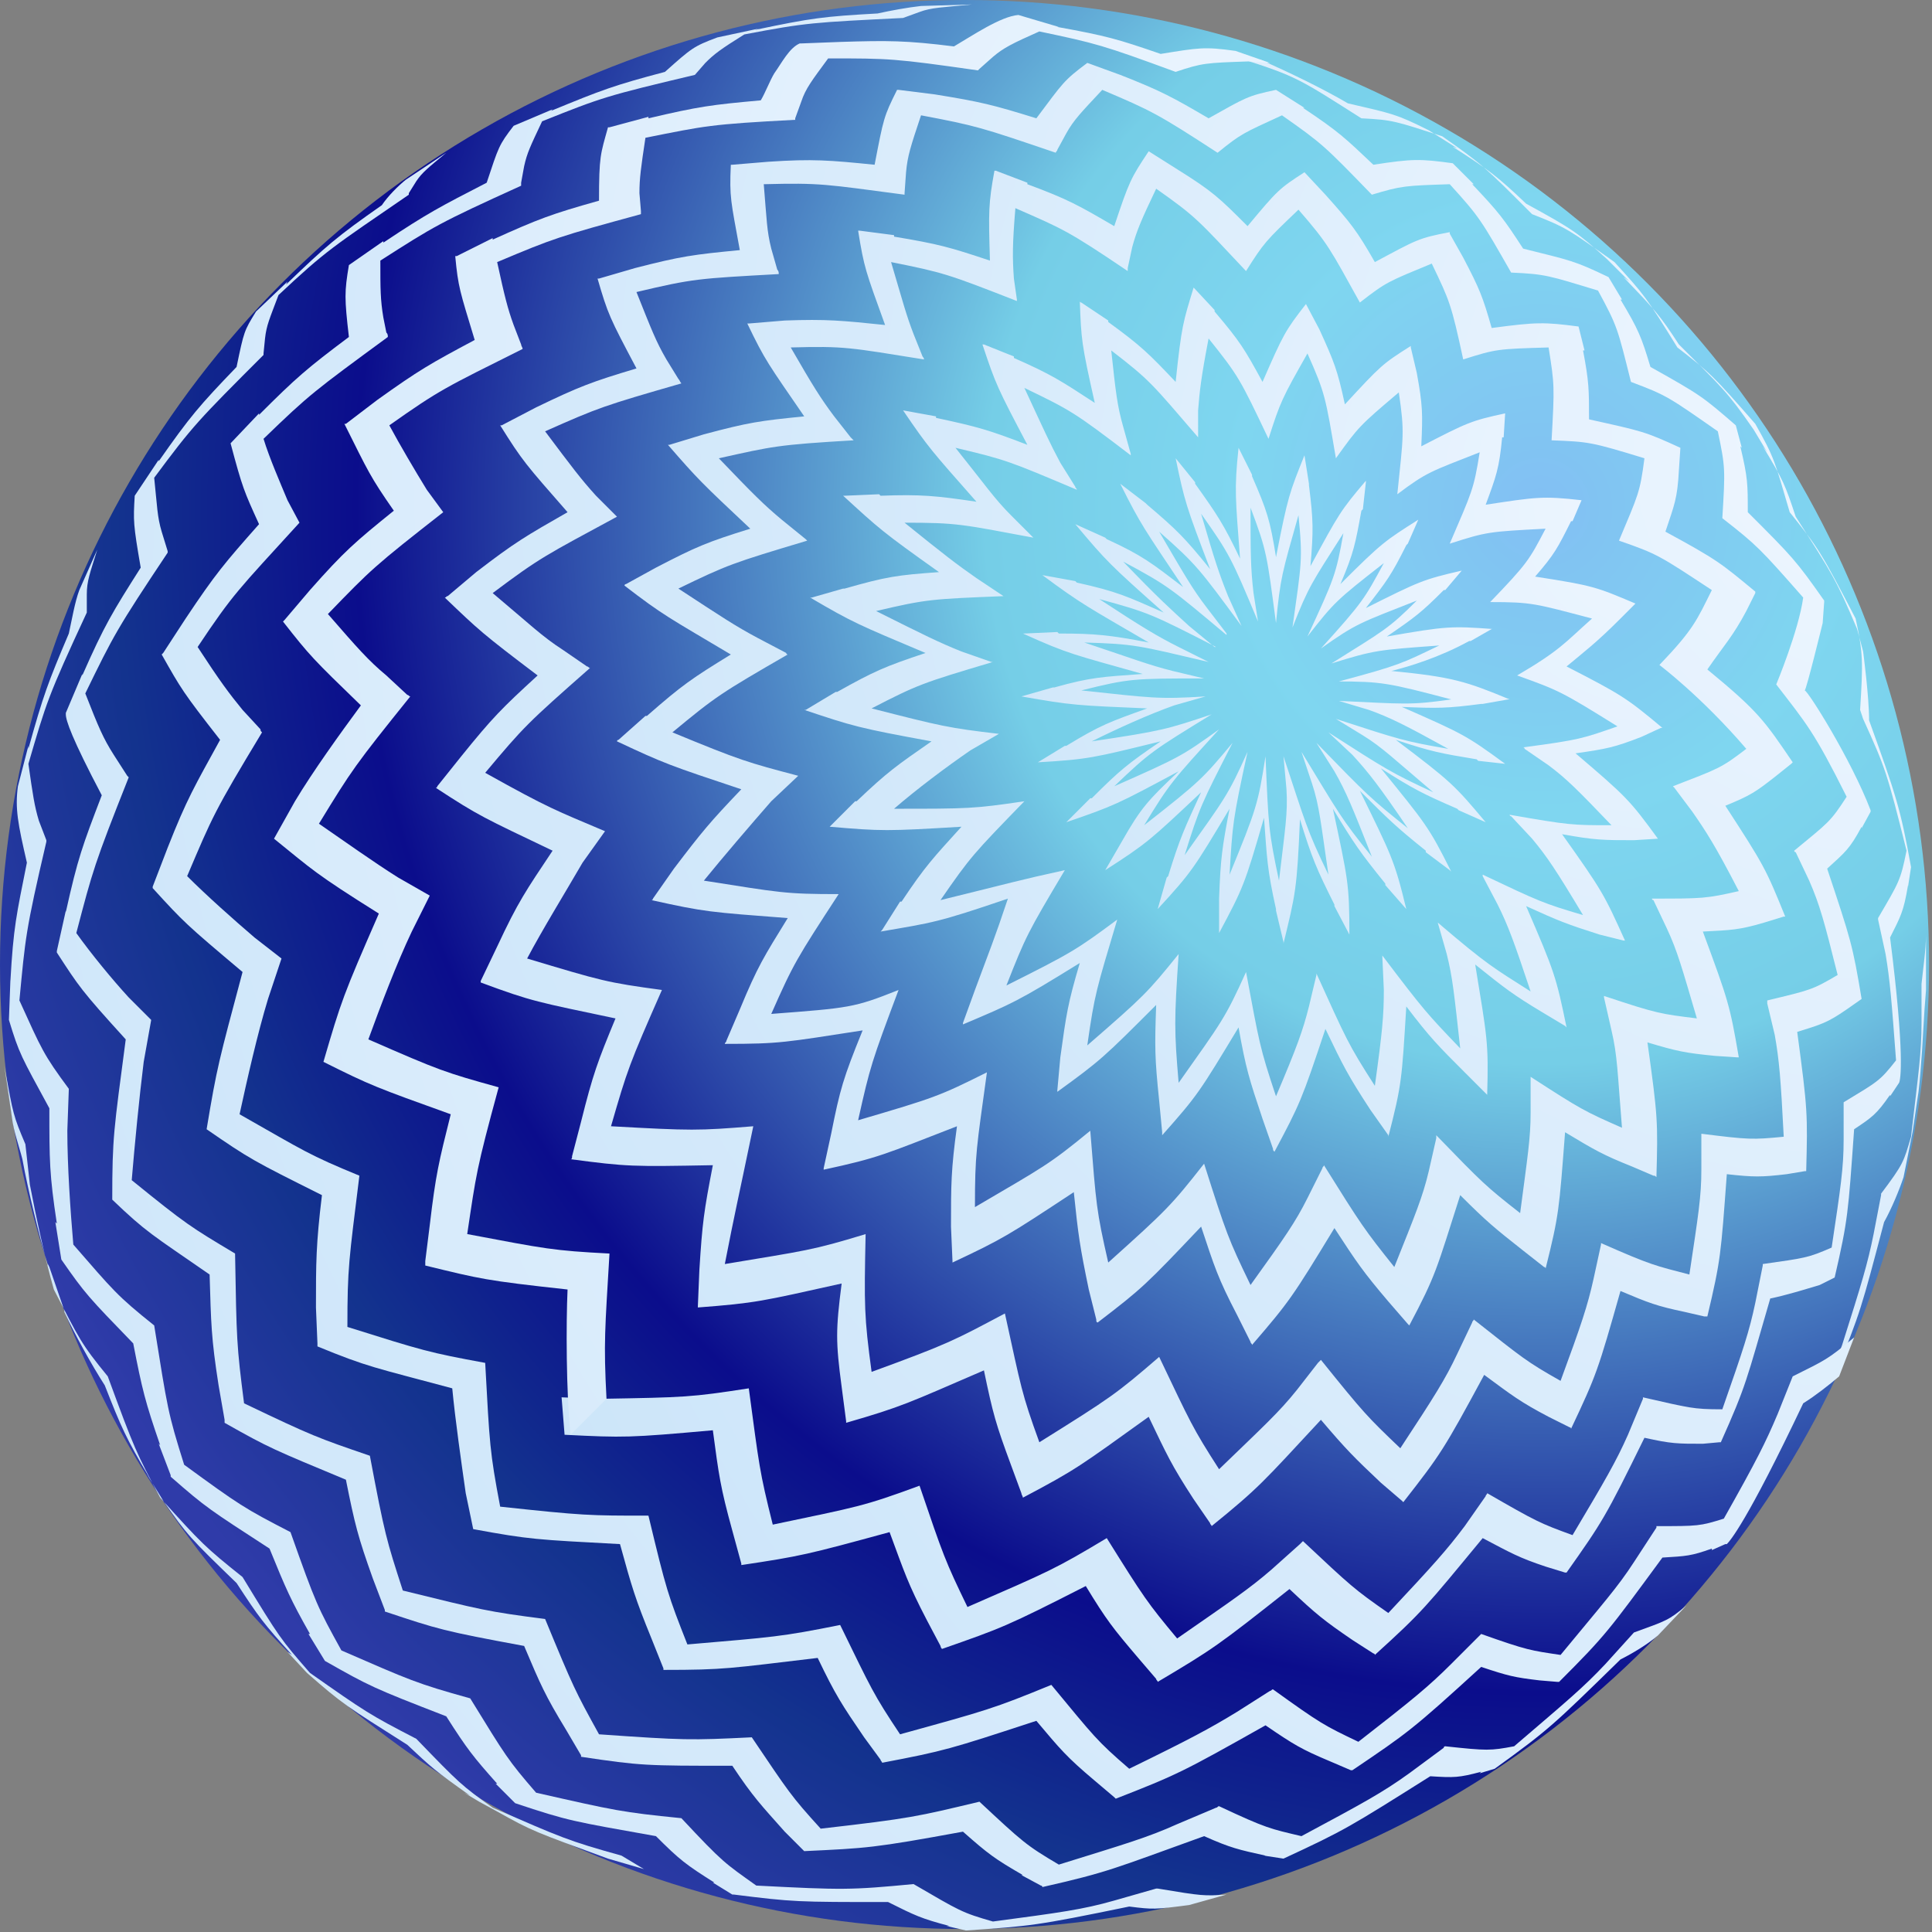
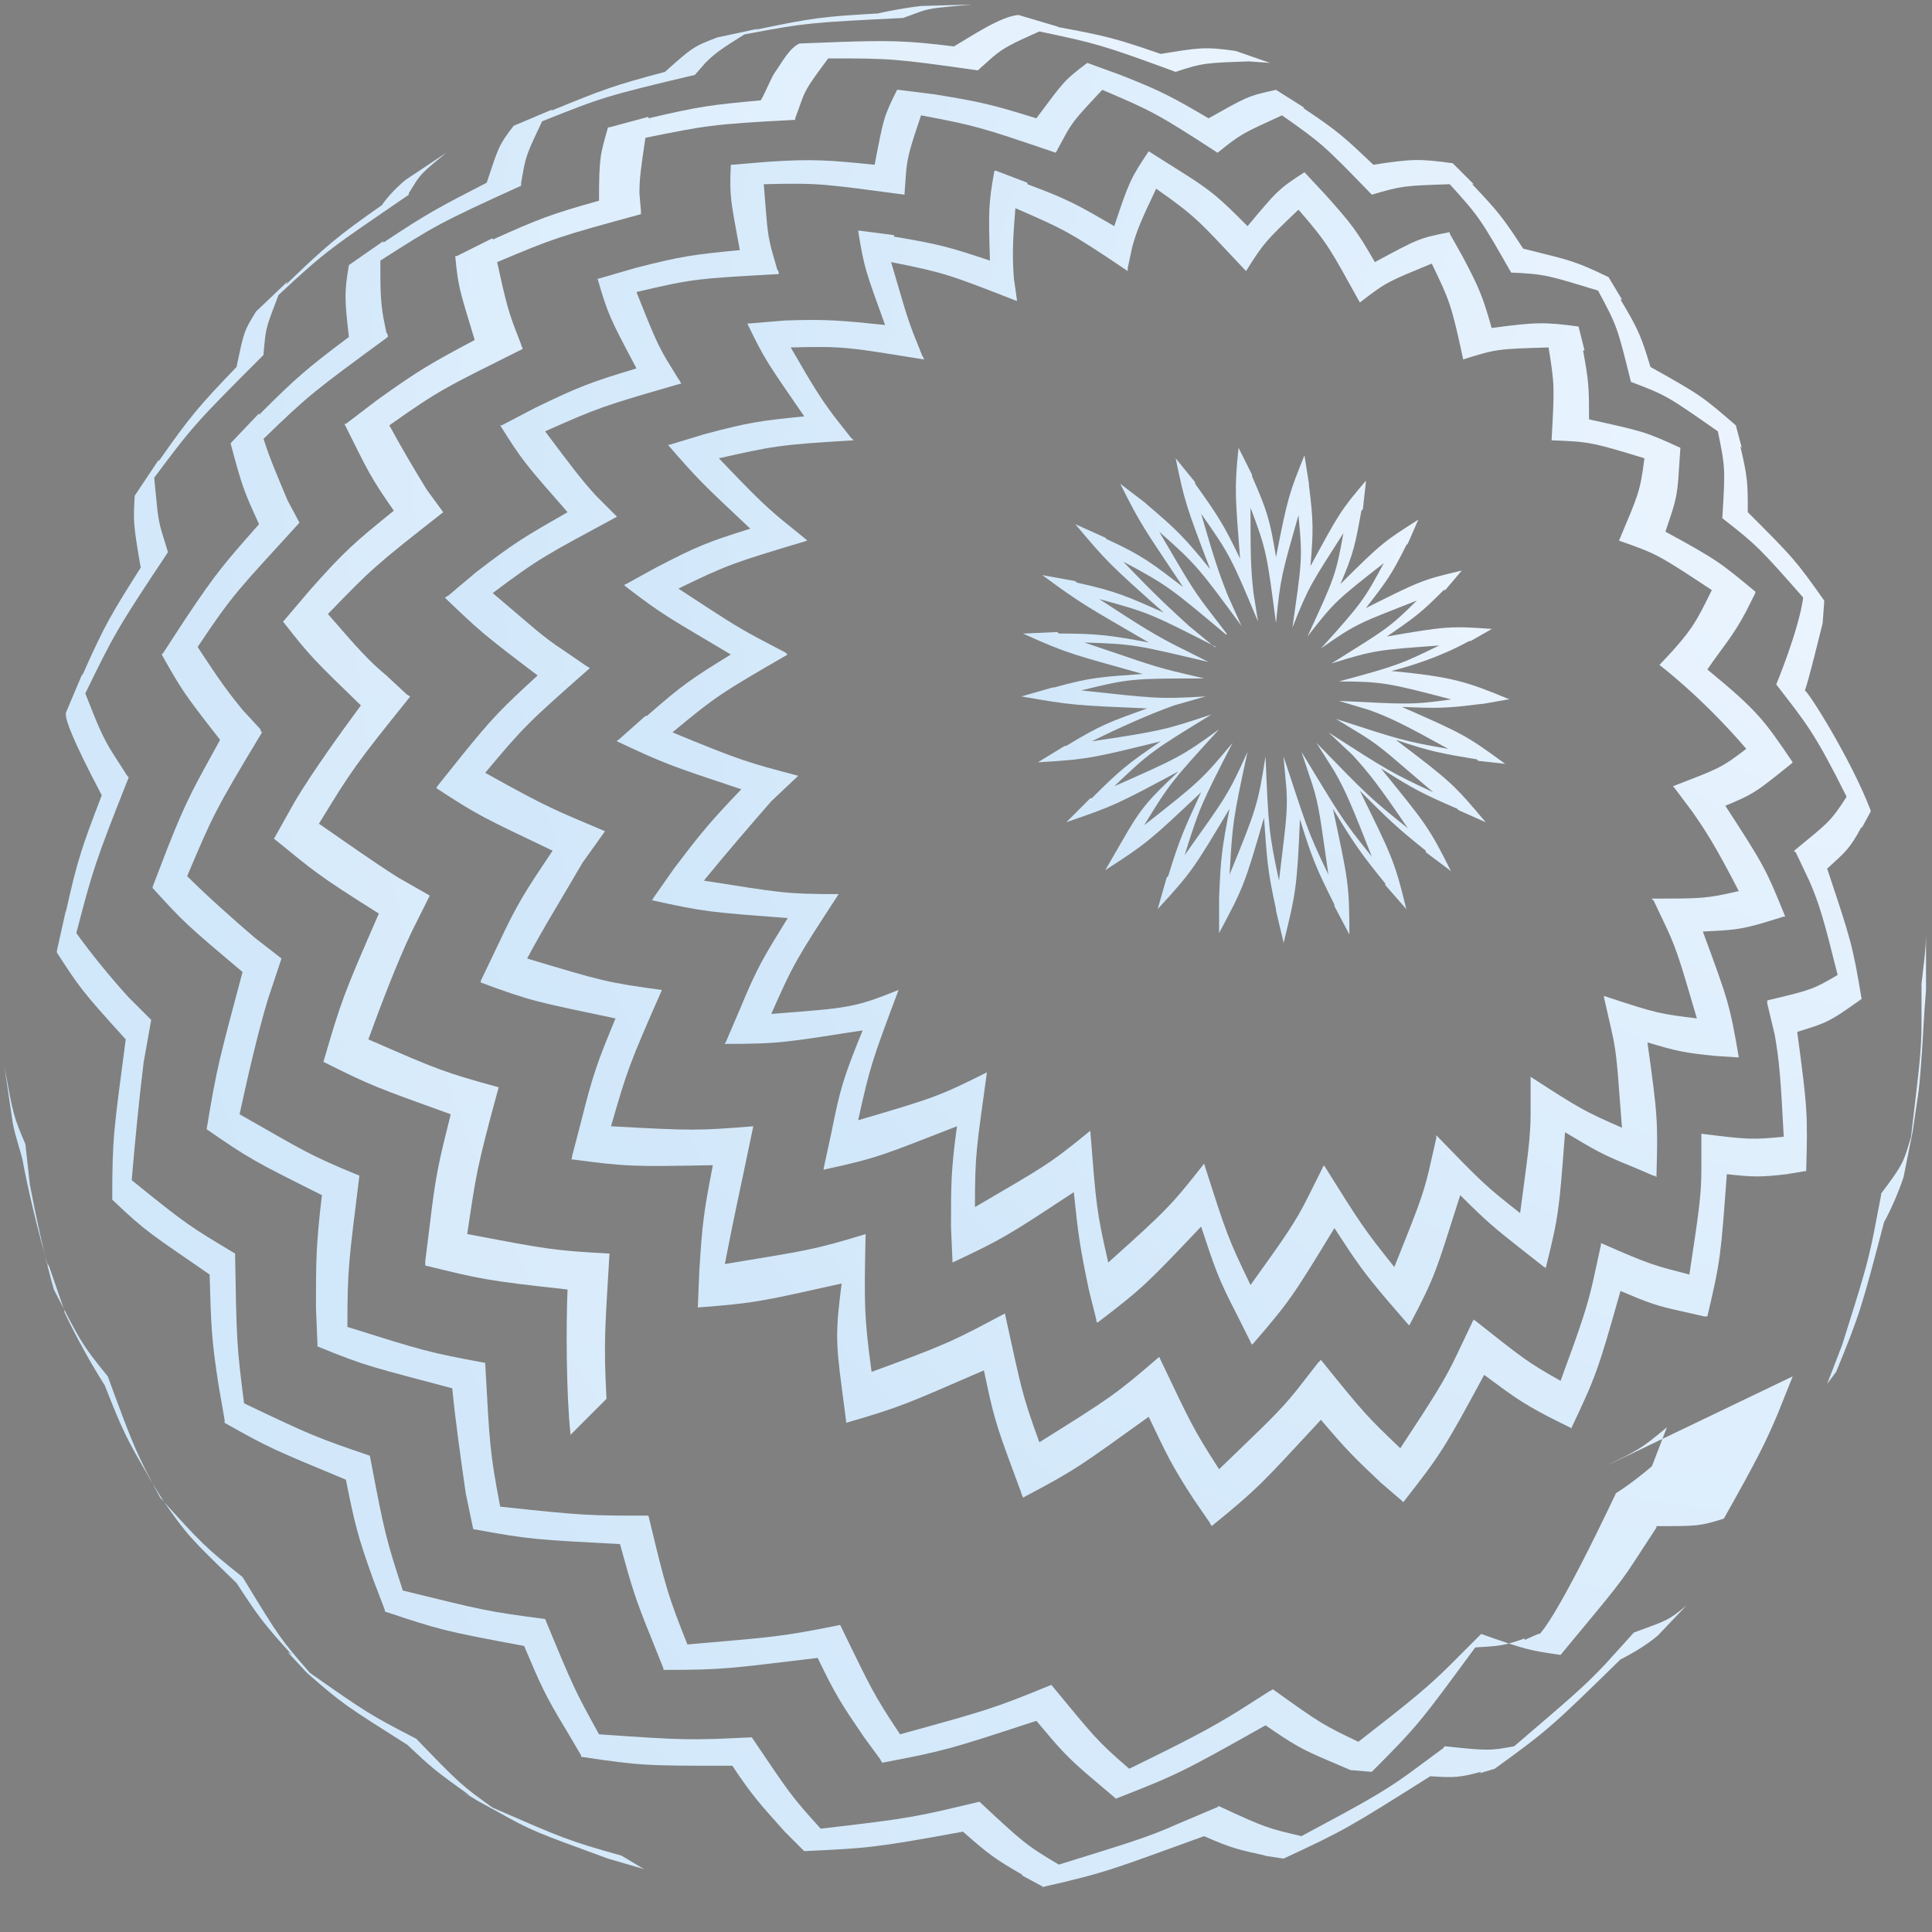
<svg xmlns="http://www.w3.org/2000/svg" width="295" height="295" viewBox="0 0 295 295">
  <rect x="0" y="0" width="295" height="295" fill="#808080" stroke="none" />
  <title>s-blue</title>
  <defs>
    <radialGradient cx="79.536%" cy="26.587%" fx="79.536%" fy="26.587%" r="85.951%" id="s-blue-a">
      <stop stop-color="#82BFF3" offset="0%" />
      <stop stop-color="#7FD6F0" offset="18.07%" />
      <stop stop-color="#75CEE7" offset="33.159%" />
      <stop stop-color="#0B0D8C" offset="70.717%" />
      <stop stop-color="#13338E" offset="85.071%" />
      <stop stop-color="#2F3BA9" offset="100%" />
    </radialGradient>
    <radialGradient cx="100.748%" cy="24.185%" fx="100.748%" fy="24.185%" r="140.318%" id="s-blue-b">
      <stop stop-color="#EEF6FF" offset="0%" />
      <stop stop-color="#C6E2F8" offset="100%" />
    </radialGradient>
  </defs>
  <g transform="translate(-1)" fill="none" fill-rule="evenodd">
-     <ellipse fill="url(#s-blue-a)" cx="148.277" cy="147.271" rx="147.277" ry="147.271" />
    <g transform="translate(.989)" fill="url(#s-blue-b)">
      <path d="M128.524 211.76l.686 5.26v.228c8.69-2.515 9.377-2.973 21.04-8.004 1.372 6.632 1.83 8.233 4.116 14.407l1.601 4.345c0 .229.229.457.229.686 8.233-4.345 8.69-4.802 19.21-12.349 2.744 5.717 3.43 7.318 6.86 12.578l2.516 3.659c0 .228.229.228.229.457 7.318-5.946 7.775-6.632 16.694-16.236 3.888 4.573 5.032 5.717 9.148 9.604l3.202 2.745.228.228c5.718-7.318 6.175-8.004 12.35-19.438 4.345 3.202 5.488 4.117 9.833 6.403l3.202 1.601s.229 0 .229.229c3.888-8.233 4.116-8.919 7.547-21.039 4.345 1.83 5.488 2.287 9.833 3.202l2.973.686h.458c2.058-8.69 2.058-9.376 2.973-21.725 4.116.457 5.26.457 9.147 0l2.745-.458h.228c.229-8.69.229-9.376-1.372-21.267 3.66-1.143 4.574-1.372 7.547-3.43l2.287-1.601c-1.372-8.233-1.601-8.919-5.26-19.895 2.744-2.516 3.43-2.973 5.26-6.403v.228l1.372-2.515v-.229c-2.973-7.775-9.605-18.295-10.062-18.295.228 0 2.744-10.29 2.744-10.29l.229-3.202v-.228c-4.346-6.175-4.803-6.632-11.664-13.493 0-4.345 0-5.26-1.143-10.062l.229.229-.915-3.43c-5.031-4.345-5.26-4.574-13.036-8.919-1.372-4.574-1.83-5.717-4.573-10.29h.228l-2.058-3.43c-5.26-2.516-5.717-2.516-13.035-4.346-2.973-4.573-3.66-5.488-7.776-9.833h.229l-3.202-3.202c-5.031-.686-6.174-.686-12.12.229-4.346-4.116-5.26-5.031-10.749-8.69h.229l-4.345-2.744c-4.345.915-4.574 1.143-10.291 4.345-5.489-3.202-7.09-4.116-13.493-6.632l-5.031-1.83c-3.66 2.745-3.66 2.974-7.776 8.462-6.632-2.058-8.461-2.516-15.55-3.659l-5.49-.686h-.228c-2.058 4.116-2.058 4.345-3.43 11.434-6.861-.686-9.377-.915-16.238-.457l-5.488.457h-.229c-.229 5.031 0 5.488 1.372 13.035-7.09.686-8.919.915-16.008 2.744l-5.489 1.6h-.228c1.6 5.49 1.83 5.947 5.946 13.722-6.861 2.058-8.69 2.744-15.323 5.946l-5.26 2.744h-.228c3.43 5.488 3.888 5.945 10.29 13.263-6.402 3.66-8.003 4.574-13.95 9.148l-4.344 3.659c-.23 0-.23.228-.458.228 5.26 5.031 5.717 5.489 14.18 11.892-5.49 5.03-6.862 6.403-11.664 12.348l-3.66 4.574s0 .229-.228.229c6.632 4.345 7.318 4.573 17.838 9.604-4.116 6.175-5.26 7.776-8.462 14.636l-2.515 5.26v.229c8.004 2.972 8.69 2.972 20.582 5.488-2.744 6.632-3.43 8.461-5.26 15.779l-1.372 5.26c0 .228 0 .457-.229.457 8.69 1.143 9.377 1.143 21.726.915-1.372 7.089-1.6 8.69-2.058 16.007l-.229 5.489v.229c8.919-.687 9.605-.915 21.954-3.66-.914 7.09-.914 8.92 0 15.78zm-13.492-39.791c-8.462.686-9.377.686-21.726 0 2.516-8.69 2.744-9.376 7.775-20.81-8.461-1.143-9.147-1.372-20.582-4.802 2.287-4.345 5.946-10.291 8.462-14.636l3.43-4.802c-7.547-3.202-8.461-3.43-18.295-8.919 5.946-7.09 6.403-7.547 16.008-16.008-.228 0-.228-.228-.457-.228l-3.66-2.516c-3.2-2.058-5.03-3.888-10.748-8.69 7.318-5.488 8.005-5.717 18.982-11.663l-.229-.228-2.973-2.973c-2.287-2.516-3.66-4.345-7.775-9.834 8.232-3.658 8.918-3.887 20.81-7.317-.228-.229-.228-.458-.457-.686l-1.83-2.973c-1.6-2.744-2.286-4.574-4.573-10.291 8.69-2.058 9.376-2.058 21.725-2.744 0-.229 0-.458-.228-.686l-.915-3.202c-.686-2.744-.686-4.345-1.144-9.833 8.69-.229 9.377 0 21.497 1.6V29.5l.229-3.202c.229-2.515.686-3.887 2.287-8.69 8.462 1.601 9.148 1.83 20.582 5.718 0-.23.229-.23.229-.458l1.372-2.515c1.143-2.058 2.287-3.202 5.489-6.632 7.546 3.201 8.461 3.659 17.609 9.605 3.659-2.973 3.887-2.973 9.833-5.717 6.175 4.344 6.404 4.573 13.722 12.12 4.574-1.372 5.031-1.372 11.892-1.601 4.574 5.03 4.802 5.488 9.376 13.492 5.26.229 5.717.458 13.264 2.744 2.973 5.489 2.973 5.717 5.031 13.95 5.489 2.058 5.718 2.287 13.265 7.546 1.143 5.489 1.143 5.718.686 13.264 5.26 4.116 5.717 4.574 12.349 12.12-.686 5.031-4.117 13.264-4.117 13.264 4.574 5.945 5.718 7.089 10.749 17.15-2.516 3.889-2.744 3.889-8.004 8.233 0 0 0 .23.228.23l2.059 4.344c1.6 3.659 2.287 6.175 4.345 14.407-3.888 2.287-4.117 2.287-10.749 3.888v.457L271 158.02c.686 3.888.915 6.632 1.372 15.55-4.803.458-5.26.458-12.578-.457v5.488c0 4.116-.457 6.86-1.83 16.008-5.26-1.373-5.717-1.373-13.492-4.803v.229l-1.144 5.26c-.915 4.116-1.83 6.86-5.031 15.55-5.26-2.973-5.717-3.43-13.264-9.376 0 .229-.229.229-.229.457l-2.287 4.803c-1.83 3.887-3.43 6.403-8.69 14.407-5.031-4.803-5.489-5.26-12.12-13.493l-.458.458-3.202 4.116c-2.744 3.43-5.03 5.488-11.892 12.12-4.116-6.403-4.345-7.089-9.147-17.151-6.632 5.717-7.318 6.174-18.295 13.035-2.745-7.547-2.745-8.233-5.26-19.667-7.776 4.117-8.462 4.574-20.354 8.919-1.143-8.461-1.143-10.062-.915-21.039-8.233 2.516-9.147 2.516-21.497 4.574 1.601-8.233 1.83-8.919 4.346-21.039z" />
-       <path d="M148.878 151.159l-1.83 5.03v.23c7.547-3.202 8.233-3.43 17.838-9.376-1.83 6.174-2.058 7.775-2.973 14.407l-.457 5.03v.23c6.632-4.803 7.09-5.26 15.093-13.264-.228 6.403-.228 8.004.458 14.635l.457 4.803v.457c5.489-6.174 5.717-6.632 11.663-16.465 1.144 6.403 1.601 7.775 3.66 13.95l1.6 4.573c0 .229 0 .229.229.458 3.888-7.318 4.116-7.776 7.775-18.752 2.745 5.717 3.43 7.089 6.861 12.348l2.745 3.888v.229c2.058-8.004 2.058-8.69 2.744-19.896 3.659 4.803 4.802 5.946 8.919 10.062l3.201 3.202.23.229c.228-8.004 0-8.69-1.83-19.896 4.573 3.66 5.717 4.574 10.29 7.318l3.431 2.058.229.229c-1.601-7.775-1.83-8.461-6.175-18.523 5.031 2.287 6.175 2.744 11.206 4.345l3.659.914h.229c-3.202-7.089-3.43-7.546-9.605-16.236 5.03.915 6.403.915 10.977.915l3.659-.229c-4.345-5.946-4.803-6.403-12.578-13.035 4.802-.686 5.946-.915 10.062-2.515l2.973-1.372h.229c-5.489-4.574-6.175-5.031-14.636-9.376 2.744-2.287 4.574-3.66 8.004-7.09l2.287-2.286.229-.23c-5.946-2.515-6.404-2.743-15.323-4.115 2.973-3.43 3.43-4.345 5.489-8.462h.229l1.372-3.201c-5.946-.686-7.09-.458-14.637.686 1.601-4.345 2.059-5.488 2.516-10.29h.229l.228-3.66c-5.26 1.144-5.717 1.372-12.806 5.031.228-5.03.228-6.174-.686-11.205l-.915-3.888v-.228c-4.345 2.744-4.574 2.972-10.063 8.918-1.143-5.26-1.6-6.403-3.887-11.434l-2.058-3.888c-3.202 4.117-3.43 4.574-6.633 11.892-2.744-5.031-3.43-6.174-7.318-10.748v-.229l-3.201-3.43c-1.601 5.26-1.83 5.717-2.745 14.407-4.116-4.345-5.26-5.488-10.29-9.147v-.229l-4.117-2.744s-.229 0-.229-.229c.229 5.946.229 6.403 2.287 15.55-5.26-3.43-6.632-4.344-12.35-6.86v-.229l-4.573-1.83h-.229c2.058 6.175 2.287 6.633 6.861 15.323-5.946-2.287-7.547-2.745-13.95-4.117v-.228l-5.031-.915c3.887 5.717 4.345 6.174 11.206 13.95-6.175-.915-8.462-1.144-14.637-.915l-.228-.229-5.26.229h-.229c5.489 5.03 5.946 5.488 14.636 11.663-6.403.457-8.004.686-14.407 2.515h-.229l-4.803 1.372h-.228c6.632 3.888 7.318 4.116 17.609 8.461-6.175 2.059-7.775 2.745-13.493 5.946h-.228l-4.574 2.744h-.229c7.547 2.516 8.233 2.745 19.439 4.803-5.26 3.659-6.632 4.573-11.435 9.147h-.228l-3.66 3.659-.228.229c8.004.686 8.69.686 20.125 0-4.346 4.802-5.489 5.945-9.148 11.434h-.229l-2.744 4.345-.229.228c8.004-1.372 8.69-1.372 19.439-5.03-2.058 6.174-2.744 7.774-5.031 13.949zm-5.26-13.721c4.574-6.632 5.031-7.09 12.807-15.093-7.776 1.143-8.462 1.143-19.896 1.143 3.43-2.972 8.004-6.403 11.663-8.918l4.345-2.516c-7.776-.914-8.69-1.143-19.439-3.887 7.09-3.66 7.776-3.888 18.524-7.09h-.229l-4.573-1.6c-3.43-1.372-5.718-2.516-13.036-6.175 7.776-1.83 8.462-1.83 19.668-2.286h-.23l-4.115-2.745c-2.973-2.058-5.032-3.659-10.978-8.46 8.005 0 8.69.228 19.668 2.286l-.229-.229-3.202-3.201c-2.515-2.516-3.887-4.574-8.461-10.291 7.775 1.83 8.233 2.058 18.524 6.403 0-.229-.229-.229-.229-.457l-2.287-3.66c-1.6-2.972-2.515-5.03-5.488-11.433 7.089 3.43 7.546 3.659 16.237 10.29v-.228l-1.144-4.117c-.915-3.201-1.143-5.26-1.83-11.662 5.947 4.573 6.175 5.03 13.265 13.263V62.66c.228-2.973.457-5.031 1.6-10.977 4.574 5.717 4.803 6.175 9.148 15.322 1.83-5.717 2.058-6.175 5.946-13.035 2.744 6.174 2.744 6.632 4.345 16.008 3.43-4.803 3.66-5.031 9.605-10.062.915 6.174.686 6.632-.228 15.55 4.573-3.43 5.03-3.43 12.578-6.403-.915 5.717-1.144 5.946-4.574 13.95 5.717-1.83 5.946-1.83 14.636-2.287-2.516 4.802-2.744 5.26-8.461 11.205 6.403 0 6.86.229 15.55 2.516-4.116 3.659-4.802 4.802-11.434 8.69 6.403 2.286 6.86 2.515 15.322 7.775-5.26 1.83-5.717 2.058-14.407 3.201 0 0 .228 0 .228.23l3.66 2.515c2.744 2.058 4.345 3.659 9.604 9.147-5.945 0-6.403 0-15.55-1.6 0 0 0 .228.228.228l3.202 3.43c2.287 2.744 3.659 4.802 7.775 11.663-6.174-1.83-6.632-2.058-15.322-6.175v.23l2.287 4.344c1.6 3.202 2.516 5.717 5.031 13.264-5.717-3.66-6.403-3.888-14.179-10.52l1.372 4.803c.915 3.658 1.144 6.174 2.059 14.407-5.032-5.26-5.489-5.718-11.892-14.179v.229l.228 5.03c0 3.889-.228 6.404-1.372 14.637-4.116-6.404-4.345-7.09-8.919-17.152v.23l-1.143 4.801c-.915 3.66-1.83 6.175-5.031 13.721-2.516-7.546-2.516-8.004-4.574-18.98-3.202 7.089-3.66 7.546-10.291 16.922-.686-8.004-.686-9.604 0-19.666-4.803 5.945-5.26 6.403-13.95 13.95 1.143-8.005 1.372-8.462 4.573-19.21-6.174 4.573-6.86 5.03-16.923 10.062 2.973-7.547 3.202-8.004 8.92-17.609-7.319 1.601-7.776 1.83-18.982 4.574z" />
-       <path d="M207.88 18.066c4.803.229 5.26.457 12.35 2.744 6.174 4.345 6.403 4.574 13.72 11.892 5.26 2.058 5.49 2.286 12.579 7.317 4.574 5.031 4.802 5.26 9.605 13.035 5.031 3.888 5.488 4.345 11.892 11.663 2.973 5.26 2.973 5.717 5.26 13.492 4.574 5.717 4.802 6.175 10.062 16.237 1.144 5.26 1.144 6.632.686 13.95l.458 1.371c3.43 7.547 3.659 8.233 6.632 20.124-.915 4.574-1.144 4.803-4.346 10.291v.229l1.144 5.26c.686 4.116.915 7.089 1.6 16.236-2.515 3.202-2.744 3.202-8.003 6.403v5.717c0 4.345-.458 7.318-1.83 16.465-3.659 1.601-4.116 1.601-10.52 2.516v.228l-1.143 5.717c-.915 4.345-1.83 7.09-5.031 16.237-4.574 0-5.032-.229-12.121-1.83v.23l-2.287 5.488c-1.83 4.116-3.43 6.86-8.461 15.321-5.032-1.83-5.49-2.058-13.036-6.403 0 .229-.229.229-.229.457l-3.201 4.574c-2.745 3.659-4.803 5.946-11.663 13.264-5.26-3.66-5.718-4.117-13.036-10.977l-.457.457-4.345 3.888c-3.43 2.973-6.175 4.802-14.408 10.52-4.574-5.49-5.031-6.175-10.748-15.322-8.005 4.802-8.69 5.03-21.269 10.519-3.43-7.09-3.659-7.775-7.318-18.523-8.69 3.201-9.376 3.201-22.411 5.945-2.059-8.232-2.059-8.918-3.66-20.81-8.918 1.372-9.605 1.372-22.64 1.601l-5.946-.229.457 5.718c9.148.457 9.834.457 22.64-.687.916 6.86 1.144 8.69 2.974 15.322l1.372 5.031v.229c9.148-1.372 10.062-1.6 22.64-5.031 2.287 6.174 2.745 7.775 5.718 13.492l2.058 3.888c0 .228.229.457.229.457 9.147-3.201 9.833-3.43 21.954-9.605 3.202 5.26 4.116 6.404 8.004 10.977l2.744 3.202c0 .228.23.228.23.457 8.46-5.03 9.147-5.488 20.124-14.178 4.116 3.887 5.26 4.802 9.605 7.775l3.202 2.058s.228 0 .228.229c7.318-6.632 7.776-7.318 16.466-17.837 4.345 2.286 5.489 2.972 9.605 4.345l2.973.914h.229c5.488-7.775 5.946-8.461 11.892-20.581 4.116.915 5.03.915 8.919.915l2.515-.23h.229c3.888-8.689 3.888-9.375 7.547-21.953 2.287-.457 5.26-1.372 7.547-2.058l2.286-1.143c2.059-8.919 2.059-9.833 2.973-22.64 2.745-1.83 3.43-2.286 5.489-5.26v.23l1.372-2.059c.229-.457.915-4.116-1.372-22.182 1.6-3.202 2.058-3.888 2.744-8.004v.229l.458-2.973c-1.601-8.919-2.287-10.977-6.404-22.41 0-3.66-.914-10.52-.914-10.52l-.915-3.43c-3.202-7.547-3.66-8.233-9.377-17.152-1.6-4.802-1.83-5.488-5.03-10.748l.685.915-2.058-3.43c-4.116-5.946-4.802-6.403-11.434-13.035-2.973-4.574-3.66-5.26-8.462-10.29l.915.685-3.202-3.201-.229-.229c-4.573-4.116-5.26-4.574-12.349-8.461-4.345-4.117-5.488-5.031-11.206-8.69l.686.229-4.345-2.745c-5.031-2.515-5.488-2.515-12.35-4.116-3.887-2.287-9.147-4.802-13.263-6.632l-3.202-.228c8.69 2.744 9.148 3.201 18.524 9.147z" />
      <path d="M171.29 128.52l-2.516 4.344c6.403-4.116 6.86-4.573 14.636-11.891-2.515 5.488-3.202 6.86-5.031 12.806l-.229.229-1.372 4.802c5.26-5.717 5.489-6.174 10.977-15.322-1.143 5.946-1.372 7.547-1.6 13.721v5.26c3.658-6.86 3.887-7.318 6.86-17.609.458 6.175.458 7.776 1.83 13.95v.229l1.143 4.802v.229c1.83-7.547 2.058-8.233 2.516-18.98 1.83 5.945 2.515 7.546 5.26 13.034v.229l2.287 4.345c0-7.776-.23-8.462-2.516-19.21 3.202 5.26 4.116 6.632 8.004 11.434v.23l3.202 3.658c-1.83-7.546-2.287-8.232-7.09-18.066 4.346 4.345 5.489 5.489 10.063 9.147v.23l3.659 2.743.229.229c-3.43-6.86-3.888-7.318-10.749-15.779 5.031 3.202 6.403 3.888 11.663 6.174l.229.23 4.116 1.829c-4.802-5.718-5.26-6.175-13.721-12.578 5.489 1.83 6.86 2.058 12.35 2.973l.228.229 4.116.457c-5.946-4.345-6.403-4.574-15.78-8.69 5.49.229 6.861.229 12.121-.457h.229l3.888-.686h.228c-6.632-2.745-8.69-3.43-18.066-4.345 2.744-.686 7.318-2.059 11.892-4.574h.229l3.201-1.83h.229c-6.403-.457-7.09-.457-16.237 1.144 4.345-2.973 5.26-3.659 8.69-7.09h.229l2.515-2.972c-5.946 1.372-6.403 1.6-14.636 5.717 3.202-4.116 3.888-5.031 6.175-9.605l.229-.228 1.6-3.66c-5.03 3.202-5.488 3.43-11.892 9.834 2.059-4.802 2.287-6.174 3.202-11.205l.229-.23.457-4.115v-.229c-3.888 4.574-4.116 5.031-8.461 13.035.457-5.489.457-6.86-.23-12.349v-.229l-.685-4.345c-2.287 5.717-2.516 6.175-4.345 15.55-.915-5.716-1.372-7.088-3.66-12.348v-.229l-2.058-4.116c-.686 6.403-.457 7.775.23 16.922-2.516-5.26-3.431-6.631-6.862-11.434v-.228l-2.973-3.66c1.373 6.633 1.601 7.319 5.26 16.923-3.887-4.802-5.03-5.946-9.605-9.833l-.228-.229-3.888-2.973c3.202 6.403 3.659 6.86 9.605 15.78-4.803-3.66-6.175-4.803-11.663-7.318l-.23-.23-4.573-2.057c4.803 5.717 5.26 6.174 13.493 13.492-5.717-2.515-7.09-3.202-13.264-4.574l-.229-.228-5.031-.915c6.175 4.574 6.86 4.802 16.237 10.29-5.946-1.143-8.233-1.371-13.721-1.371l-.23-.23-5.03.23h-.23c7.09 3.201 7.776 3.201 18.296 6.174-6.174.457-7.775.457-13.493 2.058h-.228l-4.803 1.372c7.776 1.372 8.462 1.372 19.21 1.83-5.717 2.058-7.09 2.515-12.349 5.717h-.229l-4.116 2.515c7.775-.457 8.461-.686 18.752-3.201-5.03 3.43-6.174 4.345-10.52 8.69h-.228l-3.43 3.43-.229.229c7.318-2.516 7.775-2.745 17.152-7.776-4.574 4.345-5.717 5.489-8.69 10.748zm-1.144-8.462c5.489-5.26 5.946-5.488 14.865-10.977-6.86 2.287-7.547 2.516-18.295 4.117 3.659-1.83 8.69-4.117 12.578-5.489l4.802-1.372c-7.318.458-8.233.229-18.981-.915 7.318-1.829 8.004-1.829 18.753-1.829l-4.803-1.143c-3.659-.915-5.946-1.83-13.493-4.345 7.776.228 8.233.457 18.982 2.973l-4.574-2.287c-3.202-1.601-5.489-2.973-12.12-7.318 7.546 2.058 8.003 2.287 17.837 7.318h-.229l-3.887-3.202c-2.745-2.515-4.574-4.116-10.063-9.833 6.86 3.659 7.318 4.116 15.78 11.205v-.228l-2.973-3.888c-2.287-2.973-3.43-5.031-7.318-11.663 5.717 5.031 6.174 5.717 12.578 14.407l-2.058-4.573c-1.373-3.43-2.059-5.489-4.117-12.578 4.345 6.174 4.574 6.632 8.69 16.465l-.686-4.345c-.457-3.887-.457-6.403-.457-13.035 2.516 6.632 2.516 7.318 3.888 17.609.686-7.09.914-7.547 3.43-16.465.686 6.86.457 7.317-.915 17.15 2.516-6.402 2.973-6.86 7.776-14.406-1.144 6.403-1.372 6.86-5.489 15.779 4.117-5.26 4.345-5.488 11.663-11.206-2.973 5.489-3.201 5.946-9.605 13.035 5.489-3.887 5.946-3.887 14.637-7.317-4.345 4.345-5.032 4.573-13.036 9.604 6.632-2.058 7.09-2.058 16.466-2.744-5.717 2.744-5.946 2.973-15.322 5.488h-.458c7.09 0 8.005.23 17.61 2.745-6.404.914-7.09.686-17.152.228l4.574 1.372c3.201 1.144 5.488 2.287 12.12 5.946-6.632-1.143-7.318-1.372-17.152-4.574l4.117 2.516c2.973 1.83 4.802 3.659 10.748 8.69-6.403-2.973-7.09-3.43-16.008-9.147l3.659 3.43c2.516 2.744 4.116 4.802 8.462 11.205-5.718-4.573-6.175-5.03-13.95-13.035l2.744 4.345c1.83 3.202 2.744 5.489 5.717 13.035-4.803-5.946-5.031-6.632-10.749-16.008l1.601 4.803c1.144 3.43 1.372 6.174 2.516 13.95-3.43-7.09-3.43-7.776-6.86-18.067l.457 5.032c.228 3.658-.23 6.174-1.144 13.95-1.6-7.547-1.6-8.233-2.058-18.982-1.144 7.318-1.372 8.004-5.489 18.066.458-7.775.458-8.232 2.745-18.752-2.973 6.632-3.43 7.09-9.605 15.78 2.286-7.318 2.515-7.776 7.318-17.152-4.574 5.489-5.032 5.946-13.493 12.578 3.888-6.403 4.345-6.86 11.434-14.636-5.717 4.116-6.174 4.345-16.008 8.69z" />
      <path d="M126.923 173.112l-1.143 5.26v.229c8.462-1.83 9.148-2.287 20.354-6.632-.915 6.632-.915 8.919-.915 15.322l.228 5.26v.228c7.776-3.659 8.462-4.116 18.524-10.748.686 6.632.915 8.233 2.287 14.864l1.144 4.574c0 .229 0 .457.228.457 6.861-5.26 7.319-5.717 15.78-14.635 2.058 6.174 2.516 7.775 5.489 13.492l2.058 4.116c0 .229.229.229.229.458 5.717-6.632 6.174-7.318 12.578-17.838 3.43 5.26 4.345 6.632 8.233 11.206l2.973 3.43.228.229c4.117-7.775 4.117-8.462 7.776-19.896 4.116 4.117 5.26 5.031 9.605 8.462l3.201 2.515s.23 0 .23.229c2.057-8.233 2.057-8.919 2.972-20.81 4.574 2.744 5.717 3.43 10.291 5.26l3.202 1.372c.229 0 .229 0 .457.228.229-8.461.229-9.147-1.372-20.581 4.574 1.372 5.717 1.6 10.291 2.058l3.43.229h.23c-1.373-8.004-1.602-8.69-5.49-19.21 4.346-.228 5.49-.228 9.377-1.372l2.973-.915h.229c-2.973-7.317-3.202-7.775-9.148-16.922 3.888-1.6 4.574-2.058 7.775-4.574l2.287-1.83.23-.228c-4.346-6.403-5.26-7.775-13.036-14.178 2.515-3.659 3.887-5.031 5.946-8.919l1.372-2.744v-.229c-5.26-4.345-5.717-4.802-13.722-9.147 1.372-4.116 1.83-5.03 2.059-9.376l.228-3.43c-5.488-2.516-5.717-2.516-13.95-4.345 0-4.574 0-5.717-.915-10.52h.229l-.915-3.658c-5.26-.686-6.403-.686-13.264.228-1.372-4.802-1.83-5.945-4.345-10.748l-2.058-3.659v-.228c-4.803.914-5.031 1.143-11.435 4.573-2.744-4.802-3.659-5.945-7.547-10.29l-3.201-3.43c-3.888 2.515-4.117 2.744-8.69 8.232-4.346-4.345-5.26-5.26-10.749-8.69l-4.345-2.744c-2.744 4.116-2.973 4.574-5.26 11.434-5.489-3.202-7.09-4.116-13.264-6.403v-.229l-4.803-1.83h-.228c-.915 5.032-.915 6.175-.686 13.722-6.175-2.058-7.776-2.516-14.636-3.66v-.228l-5.26-.686h-.23c.916 5.717 1.144 6.174 4.117 14.407-6.632-.686-8.919-.915-15.322-.686l-5.489.457h-.228c2.744 5.717 3.201 6.175 8.69 14.179-6.86.686-8.462.914-15.322 2.744l-5.26 1.6h-.229c4.574 5.26 5.031 5.718 12.578 12.807-6.632 2.058-8.233 2.744-14.407 5.946l-4.574 2.515c-.229 0-.229.229-.229.229 5.946 4.573 6.632 4.802 16.237 10.52-5.946 3.658-7.318 4.573-12.807 9.375h-.228l-4.117 3.659s-.228 0-.228.229c7.318 3.43 8.004 3.659 18.981 7.318-4.802 5.03-5.946 6.403-10.291 12.12l-3.202 4.573s0 .229-.228.229c8.232 1.83 8.919 1.83 20.81 2.744-3.659 5.946-4.573 7.318-7.318 13.95l-2.058 4.802c0 .229-.229.229-.229.457 8.462 0 9.148-.228 21.04-2.058-2.973 7.318-3.43 8.919-4.803 15.78zm-9.147-18.294c3.43-7.775 3.888-8.461 10.29-18.295-8.232 0-8.918-.228-20.581-2.058 2.973-3.659 7.09-8.461 10.29-12.12l4.117-3.888c-7.775-2.058-8.69-2.286-19.21-6.631 6.632-5.489 7.318-5.946 17.61-11.892 0 0-.23 0-.23-.229l-4.344-2.286c-3.43-1.83-5.489-3.202-12.121-7.547 7.547-3.659 8.233-3.888 19.667-7.318l-.228-.228-3.66-2.973c-2.744-2.287-4.344-3.888-9.604-9.376 8.233-1.83 8.919-2.058 20.582-2.744l-.458-.458-2.515-3.201c-2.058-2.745-3.202-4.574-6.632-10.52 8.233-.228 8.919 0 20.353 1.83 0-.229-.228-.458-.228-.458l-1.373-3.43c-1.143-2.973-1.6-4.802-3.43-10.977 8.004 1.601 8.69 1.83 19.21 5.946v-.229l-.457-3.201c-.229-3.202-.229-5.26.228-10.748 7.319 3.201 8.005 3.43 17.152 9.604v-.457l.686-3.201c.686-2.516 1.373-4.117 3.66-8.919 6.174 4.345 6.403 4.802 13.72 12.577 2.745-4.344 2.974-4.573 8.005-9.375 4.574 5.26 4.803 5.945 9.376 14.178 4.117-3.202 4.346-3.202 10.978-5.946 2.744 5.717 2.973 6.174 4.802 14.636 5.031-1.601 5.26-1.601 13.035-1.83.915 5.717.915 5.946.458 14.179 5.717.228 5.946.228 14.179 2.744-.686 5.26-.915 5.488-3.888 12.577 5.946 2.058 6.175 2.287 14.179 7.547-2.287 4.573-2.745 5.946-8.004 11.434 0 0 6.403 4.802 13.264 12.806-3.888 2.973-4.117 2.973-11.206 5.717l.228.229 2.745 3.659c2.058 2.973 3.43 5.03 7.09 12.12-5.032 1.143-5.49 1.143-13.265 1.143 0 0 0 .229.229.229l2.058 4.345c1.6 3.43 2.287 5.946 4.574 13.72-5.489-.685-5.946-.685-14.179-3.43v.23l1.143 5.03c.915 3.888.915 6.403 1.601 14.865-5.717-2.516-6.174-2.745-13.95-7.776v5.489c0 3.887-.457 6.632-1.6 15.322-5.26-4.117-5.718-4.574-12.807-11.892v.457l-1.144 5.031c-.915 3.888-2.058 6.632-5.26 14.636-4.574-5.717-5.03-6.403-10.748-15.55 0 .228-.229.228-.229.457l-2.287 4.574c-1.83 3.659-3.43 5.945-8.69 13.263-3.43-7.089-3.66-7.775-7.09-18.523-5.03 6.403-5.717 7.09-14.636 15.093-1.83-8.004-1.83-8.69-2.744-20.124-6.403 5.26-7.09 5.488-17.61 11.663 0-8.233.23-8.919 1.83-20.582-7.318 3.66-8.004 3.888-19.667 7.318 1.83-8.232 2.058-8.918 6.175-19.895-6.861 2.744-7.547 2.744-19.44 3.659zm176.321-12.12c0 2.286-.458 5.26-.687 7.546v5.946c0 4.574-.457 7.546-1.6 17.38-1.144 3.887-1.144 4.116-4.574 8.69v.228l-1.144 5.946c-.914 4.574-1.83 7.547-4.802 16.923l-2.287 5.945 1.372-1.83c3.66-8.918 3.888-9.832 7.318-22.867 1.144-2.058 2.287-4.803 2.973-6.86v.457-.458l1.372-6.86.915-6.175c.457-3.887.686-8.918.915-12.577l.229-2.973v-8.461z" />
      <path d="M249.502 249.264s0 .228 0 0l-4.345 4.802c-3.43 3.659-5.946 5.717-13.95 12.577-3.66.686-4.117.686-10.52 0 0 0-.229 0-.229.23l-5.26 3.887c-4.116 2.973-7.09 4.573-16.466 9.604-4.802-1.143-5.26-1.143-12.578-4.573-.228 0-.228.228-.457.228l-5.946 2.516c-4.574 2.058-7.775 2.973-18.066 6.174-5.032-2.973-5.49-3.43-12.121-9.604-9.605 2.286-10.291 2.515-24.241 4.116-4.574-5.031-4.803-5.488-10.52-13.95-9.376.458-10.291.458-23.327-.457-3.659-6.632-3.887-7.09-8.232-17.609-8.92-1.143-9.606-1.372-21.726-4.345-2.516-7.775-2.744-8.46-5.031-20.58-8.005-2.745-8.69-2.974-19.21-8.005-1.144-8.918-1.144-9.604-1.373-22.868-6.86-4.116-7.318-4.345-15.78-11.205.458-5.489 1.144-12.578 1.83-18.066l1.144-6.403-3.43-3.43c-2.516-2.745-5.718-6.632-8.005-9.834 2.516-9.605 2.745-10.52 8.004-23.783l-.228-.229-2.058-3.201c-1.601-2.516-2.287-4.116-4.346-9.376 4.346-8.919 4.803-9.833 12.578-21.496v-.229l-.914-2.973c-.686-2.287-.686-3.887-1.144-8.232 5.946-8.004 6.632-8.69 16.695-18.752v-.229l.228-2.287c.229-2.058.686-2.973 2.059-6.632 7.318-6.86 8.232-7.317 19.896-15.321V29.5l1.143-1.83c.915-1.372 1.83-2.058 4.574-4.344l-6.175 4.116c-1.143.915-2.744 2.515-3.659 3.887-6.86 4.803-8.461 6.175-14.636 12.12l.229-.457-4.803 4.574c-1.83 2.973-1.83 2.973-2.973 8.461-5.717 5.946-7.09 7.547-11.892 14.407v-.229l-3.659 5.489c-.229 3.887-.229 4.345.915 10.977-4.345 6.86-5.489 8.69-8.919 16.465v-.229l-2.516 5.946v.228c0 .915.915 3.66 5.489 12.35-2.973 7.774-3.66 9.604-5.489 17.836v-.228l-1.372 6.174v.229c3.43 5.26 3.66 5.717 10.52 13.263-1.83 13.95-2.058 14.865-2.058 24.47 5.26 5.03 5.946 5.26 14.865 11.434.228 7.546.228 9.604 1.372 16.922l.915 5.26v.457c6.86 3.888 7.546 4.116 18.524 8.69 1.372 6.86 1.83 8.69 4.116 15.093l1.83 4.802v.229c8.232 2.744 8.919 2.973 21.268 5.26 2.515 5.945 3.202 7.546 6.403 12.806l2.287 3.888v.228c9.148 1.372 9.834 1.372 23.098 1.372 3.202 4.803 4.345 5.946 8.004 10.062l2.744 2.744.229.23c9.605-.458 10.52-.458 24.241-2.974 3.888 3.43 4.803 4.117 9.148 6.632h-.229l2.973 1.6s.229 0 .229.23c10.062-2.287 10.748-2.745 24.699-7.776 4.116 1.83 5.26 2.058 9.376 2.973h-.229l2.973.458c9.376-4.345 10.063-4.803 22.412-12.578 3.659.229 4.345.229 7.775-.686l-.228.229 2.287-.686c8.232-5.946 8.919-6.632 19.21-16.694 1.83-.915 4.116-2.287 5.717-3.66l4.345-4.573c-2.744 2.287-2.973 2.287-8.004 4.117z" />
-       <path d="M273.743 210.159s-.229 0 0 0l-2.287 5.717c-1.83 4.345-3.202 7.09-8.233 16.008-3.659 1.143-3.887 1.143-10.29 1.143v.229l-3.431 5.26c-2.516 3.887-4.803 6.403-11.206 14.178-4.574-.686-5.031-.686-12.12-3.202l-.23.229-4.344 4.345c-3.43 3.43-5.946 5.488-14.18 11.891-5.26-2.515-5.717-2.744-13.035-8.004-.228 0-.228.23-.457.23l-5.031 3.2c-4.117 2.516-7.09 4.117-16.466 8.69-5.031-4.344-5.26-4.802-11.892-12.806-8.919 3.66-9.834 3.888-23.098 7.547-4.116-6.174-4.345-6.86-9.147-16.694-9.148 1.83-10.063 1.83-23.327 2.973-2.973-7.546-3.202-8.233-5.946-19.667-9.147 0-9.834 0-22.64-1.372-1.601-8.461-1.601-9.376-2.287-21.953-8.69-1.601-9.376-1.83-21.04-5.489 0-9.147.229-10.062 1.83-23.096-7.776-3.202-8.233-3.66-18.295-9.376 1.143-5.26 2.744-12.35 4.345-17.609l2.058-6.174-4.117-3.202c-3.201-2.744-7.318-6.403-10.29-9.376 3.887-9.147 4.116-9.833 11.434-21.953-.229-.23-.229-.23-.229-.458l-2.744-2.973c-2.058-2.515-3.43-4.345-6.86-9.604 5.488-8.233 6.174-8.69 15.55-18.98l-1.83-3.431c-1.143-2.744-2.744-6.403-3.658-9.376 7.089-6.86 7.775-7.318 18.981-15.55 0-.23 0-.458-.229-.687l-.457-2.286c-.457-2.745-.457-4.345-.457-8.69 8.232-5.26 8.918-5.717 21.496-11.434v-.458l.458-2.515c.457-2.058.915-2.973 2.744-6.86 9.148-3.66 9.834-3.888 23.327-7.09l1.6-1.83c1.373-1.371 2.287-2.057 5.946-4.344 9.605-1.83 10.52-1.83 24.242-2.516l2.515-.915c1.83-.686 3.43-.686 8.004-1.143l-7.775.229c-2.058.228-4.574.686-6.632 1.143-8.233.458-10.063.686-18.753 2.516l.686-.229-6.403 1.372c-3.66 1.372-3.888 1.6-8.004 5.26-7.776 2.058-9.605 2.744-17.38 5.945l.228-.228-5.946 2.515c-2.287 2.973-2.287 3.202-4.116 8.69-7.09 3.66-8.92 4.574-15.78 9.148v-.23l-5.26 3.66c-.686 4.116-.686 5.03 0 10.976-6.403 4.803-8.004 6.175-13.721 11.892v-.229l-4.346 4.574c1.83 6.86 2.059 7.318 4.346 12.349-5.26 5.945-6.633 7.546-11.206 14.407l-3.43 5.26-.23.228c2.974 5.26 3.202 5.717 8.92 13.035-3.888 7.09-5.032 8.919-8.005 16.465l-2.287 5.946v.229c4.803 5.26 5.032 5.488 13.722 12.806-3.66 13.72-3.888 14.407-5.489 24.011 6.632 4.574 7.09 4.803 17.61 10.062-.915 7.547-.915 10.291-.915 17.152l.228 5.488v.457c7.776 3.202 8.69 3.202 20.583 6.403.457 4.803 1.372 11.206 2.058 16.008l1.143 5.488c8.69 1.601 9.605 1.601 22.412 2.287 1.83 6.632 2.287 8.233 4.803 14.407l1.83 4.574v.229c9.375 0 10.061-.23 23.554-1.83 2.745 5.717 3.66 7.09 7.09 12.12l2.515 3.43c0 .23.229.23.229.458 9.605-1.83 10.291-2.058 23.555-6.403 3.66 4.345 4.574 5.488 8.92 9.147l2.972 2.516.229.228c9.376-3.659 10.29-4.116 22.869-11.205 4.345 2.973 5.488 3.659 9.834 5.488l3.201 1.372h.229c8.462-5.717 9.148-6.174 19.667-15.779 4.117 1.372 5.032 1.601 8.92 2.058l2.744.23h.228c7.09-7.09 7.547-7.776 15.78-18.982 3.659-.228 4.345-.228 7.547-1.372v.229l2.058-.915h.229c.457-.457 2.973-3.201 11.663-21.496 1.83-1.143 3.888-2.744 5.488-4.116l2.287-5.946c-4.116 3.43-4.345 3.43-9.376 5.946z" />
-       <path d="M176.778 288.368h-.229l-6.403 1.83c-4.802 1.372-8.233 1.83-18.524 3.201-4.802-1.372-5.031-1.6-12.12-5.717-9.606.915-10.749.915-24.013.229-4.803-3.43-5.031-3.43-11.435-10.29-9.147-.916-10.062-1.144-22.183-3.888-4.345-5.031-4.573-5.489-10.062-14.407-8.233-2.287-9.148-2.745-19.667-7.318-3.66-6.632-3.888-7.09-7.776-18.066-7.09-3.66-7.775-4.116-16.237-10.29-2.516-8.005-2.516-8.462-4.574-21.268-5.717-4.574-6.174-5.26-12.35-12.35-.457-5.259-.914-12.12-.914-17.379l.229-6.403c-3.888-5.26-4.117-5.946-7.547-13.492.915-9.605.915-10.52 4.116-24.24v-.23l-1.143-2.972c-.686-2.287-.915-3.888-1.6-8.69 2.743-9.376 2.972-10.29 8.918-23.097v-2.744c0-2.058.457-3.202 1.6-6.86L12.122 90.1c-.686 1.83-1.144 4.573-1.601 6.632-3.202 7.546-3.888 9.376-6.175 17.608v-.457l-1.6 6.174c-.458 3.43 0 5.717 1.371 11.663-1.6 8.004-2.058 9.833-2.515 18.066v-.229l-.229 6.175c1.601 5.26 1.83 5.488 6.175 13.492 0 8.004 0 10.062 1.143 17.608l-.228-.228.914 5.717c3.66 5.26 4.117 5.717 10.977 12.806 1.373 7.09 1.83 8.919 4.117 15.55l-.229-.228 1.83 4.802v.229c5.488 4.802 5.946 5.03 15.093 10.976 2.516 6.175 3.202 7.776 6.175 13.035h-.229l2.516 4.117c6.86 3.887 7.318 4.116 18.524 8.46 3.202 5.032 4.116 6.175 7.775 10.291h-.228l2.973 2.973c8.233 2.745 8.69 2.745 21.497 5.031 3.659 3.66 4.573 4.345 8.919 7.09h-.23l2.974 1.829h.229c9.147 1.143 9.605 1.143 23.555 1.143 4.116 2.058 5.03 2.516 9.376 3.66h-.457l2.973.685c9.833-.686 10.52-.686 24.927-3.659 3.659.458 3.888.458 9.148-.228l5.717-1.601c-3.43.229-3.66.229-10.52-.915z" />
+       <path d="M273.743 210.159s-.229 0 0 0l-2.287 5.717c-1.83 4.345-3.202 7.09-8.233 16.008-3.659 1.143-3.887 1.143-10.29 1.143v.229l-3.431 5.26c-2.516 3.887-4.803 6.403-11.206 14.178-4.574-.686-5.031-.686-12.12-3.202l-.23.229-4.344 4.345c-3.43 3.43-5.946 5.488-14.18 11.891-5.26-2.515-5.717-2.744-13.035-8.004-.228 0-.228.23-.457.23l-5.031 3.2c-4.117 2.516-7.09 4.117-16.466 8.69-5.031-4.344-5.26-4.802-11.892-12.806-8.919 3.66-9.834 3.888-23.098 7.547-4.116-6.174-4.345-6.86-9.147-16.694-9.148 1.83-10.063 1.83-23.327 2.973-2.973-7.546-3.202-8.233-5.946-19.667-9.147 0-9.834 0-22.64-1.372-1.601-8.461-1.601-9.376-2.287-21.953-8.69-1.601-9.376-1.83-21.04-5.489 0-9.147.229-10.062 1.83-23.096-7.776-3.202-8.233-3.66-18.295-9.376 1.143-5.26 2.744-12.35 4.345-17.609l2.058-6.174-4.117-3.202c-3.201-2.744-7.318-6.403-10.29-9.376 3.887-9.147 4.116-9.833 11.434-21.953-.229-.23-.229-.23-.229-.458l-2.744-2.973c-2.058-2.515-3.43-4.345-6.86-9.604 5.488-8.233 6.174-8.69 15.55-18.98l-1.83-3.431c-1.143-2.744-2.744-6.403-3.658-9.376 7.089-6.86 7.775-7.318 18.981-15.55 0-.23 0-.458-.229-.687l-.457-2.286c-.457-2.745-.457-4.345-.457-8.69 8.232-5.26 8.918-5.717 21.496-11.434v-.458l.458-2.515c.457-2.058.915-2.973 2.744-6.86 9.148-3.66 9.834-3.888 23.327-7.09l1.6-1.83c1.373-1.371 2.287-2.057 5.946-4.344 9.605-1.83 10.52-1.83 24.242-2.516l2.515-.915c1.83-.686 3.43-.686 8.004-1.143l-7.775.229c-2.058.228-4.574.686-6.632 1.143-8.233.458-10.063.686-18.753 2.516l.686-.229-6.403 1.372c-3.66 1.372-3.888 1.6-8.004 5.26-7.776 2.058-9.605 2.744-17.38 5.945l.228-.228-5.946 2.515c-2.287 2.973-2.287 3.202-4.116 8.69-7.09 3.66-8.92 4.574-15.78 9.148v-.23l-5.26 3.66c-.686 4.116-.686 5.03 0 10.976-6.403 4.803-8.004 6.175-13.721 11.892v-.229l-4.346 4.574c1.83 6.86 2.059 7.318 4.346 12.349-5.26 5.945-6.633 7.546-11.206 14.407l-3.43 5.26-.23.228c2.974 5.26 3.202 5.717 8.92 13.035-3.888 7.09-5.032 8.919-8.005 16.465l-2.287 5.946v.229c4.803 5.26 5.032 5.488 13.722 12.806-3.66 13.72-3.888 14.407-5.489 24.011 6.632 4.574 7.09 4.803 17.61 10.062-.915 7.547-.915 10.291-.915 17.152l.228 5.488v.457c7.776 3.202 8.69 3.202 20.583 6.403.457 4.803 1.372 11.206 2.058 16.008l1.143 5.488c8.69 1.601 9.605 1.601 22.412 2.287 1.83 6.632 2.287 8.233 4.803 14.407l1.83 4.574v.229c9.375 0 10.061-.23 23.554-1.83 2.745 5.717 3.66 7.09 7.09 12.12l2.515 3.43c0 .23.229.23.229.458 9.605-1.83 10.291-2.058 23.555-6.403 3.66 4.345 4.574 5.488 8.92 9.147l2.972 2.516.229.228c9.376-3.659 10.29-4.116 22.869-11.205 4.345 2.973 5.488 3.659 9.834 5.488l3.201 1.372h.229l2.744.23h.228c7.09-7.09 7.547-7.776 15.78-18.982 3.659-.228 4.345-.228 7.547-1.372v.229l2.058-.915h.229c.457-.457 2.973-3.201 11.663-21.496 1.83-1.143 3.888-2.744 5.488-4.116l2.287-5.946c-4.116 3.43-4.345 3.43-9.376 5.946z" />
      <path d="M128.296 6.403l-5.946.229h-.229c-1.6.686-2.744 2.973-3.888 4.573-.686 1.144-1.372 2.973-2.058 4.117-7.547.686-9.376.914-17.152 2.744v-.229l-5.946 1.601h-.228c-1.144 4.116-1.373 4.345-1.373 11.205-7.318 2.059-9.147 2.745-16.237 5.946v-.229l-5.488 2.745h-.229c.457 4.802.686 5.26 2.973 12.806-6.86 3.659-8.462 4.573-14.865 9.147l-4.802 3.66h-.23c3.66 7.317 3.889 8.003 7.548 13.263-5.946 4.802-7.547 6.174-12.807 12.12l-3.888 4.573-.228.23c4.116 5.259 4.573 5.716 11.892 12.805-3.202 4.345-7.319 10.062-10.063 14.636l-3.202 5.717c5.946 4.802 6.175 5.26 16.009 11.434-5.489 12.578-5.717 13.264-8.462 22.64 7.318 3.659 8.004 3.887 19.439 8.004-1.83 7.317-2.287 9.147-3.202 16.922l-.686 5.488v.686c8.462 2.059 9.148 2.287 21.726 3.66-.229 5.03-.229 15.778.457 22.182l5.489-5.489c-.458-8.69-.229-10.52.457-22.182-8.69-.457-9.605-.686-21.725-2.973 1.372-9.147 1.372-9.833 4.802-22.41-8.233-2.288-8.919-2.516-19.896-7.319 1.83-5.03 4.345-11.662 6.632-16.465l2.744-5.488-4.802-2.744c-3.66-2.287-8.462-5.717-12.12-8.233 5.03-8.232 5.488-8.918 13.95-19.438-.23 0-.23-.228-.458-.228l-3.202-2.973c-2.744-2.287-4.345-4.117-8.919-9.376 6.632-6.86 7.09-7.318 17.61-15.55l-2.516-3.43c-1.83-2.974-4.117-6.861-5.717-9.834 7.775-5.489 8.461-5.717 20.353-11.663 0-.229-.229-.457-.229-.686l-1.143-2.973c-.915-2.515-1.372-4.345-2.516-9.605 8.69-3.659 9.377-3.887 21.955-7.317v-.458l-.23-2.744c0-2.287.229-3.888.915-8.461 9.147-1.83 9.834-2.058 22.869-2.744v-.23l.915-2.515c.686-2.058 1.6-3.201 4.116-6.631 9.376 0 10.063 0 22.87 1.83l.228-.23 2.058-1.83c1.6-1.371 2.973-2.057 7.09-3.887 8.69 1.83 9.605 2.058 20.81 6.175 4.117-1.372 4.574-1.372 11.206-1.601l3.202.229-5.26-1.83c-4.802-.686-5.717-.457-11.435.458-6.632-2.287-8.232-2.745-15.78-4.117h.23l-6.175-1.83c-2.744.23-7.09 3.202-9.834 4.803-7.318-.915-10.062-.915-17.38-.686zM94.907 283.337c-8.233-2.287-9.148-2.744-19.668-7.318-4.802-3.43-5.03-3.659-11.663-10.519-7.09-3.659-7.775-4.116-16.237-10.062-4.574-5.26-4.574-5.26-10.291-14.636-5.717-4.573-6.175-5.03-12.578-12.12-3.66-6.86-3.888-7.318-8.004-18.523-4.117-5.031-4.345-5.717-8.233-13.264-1.372-4.802-2.744-11.205-3.66-16.007l-.685-6.175c-1.83-4.345-1.83-4.345-3.202-11.891l1.144 7.775c.228 2.058 1.143 4.574 1.6 6.403.915 5.031 2.516 11.434 3.888 16.236v-.228l.229.457 2.287 6.632v.229c1.6 3.43 4.116 8.003 6.174 11.205 2.516 6.403 3.202 8.004 6.861 14.178l-.457-.686 2.515 4.117c3.66 5.26 4.117 5.717 11.206 12.577 3.43 5.26 4.117 6.174 8.462 10.977l-.686-.458 2.973 3.202c5.488 4.802 5.946 5.031 15.322 10.977 3.659 3.43 4.116 3.887 9.605 7.775l-.915-.457 2.287 1.372 2.516 1.372c5.717 3.201 5.946 3.201 17.152 7.318l5.488 1.6-3.43-2.058z" />
    </g>
  </g>
</svg>